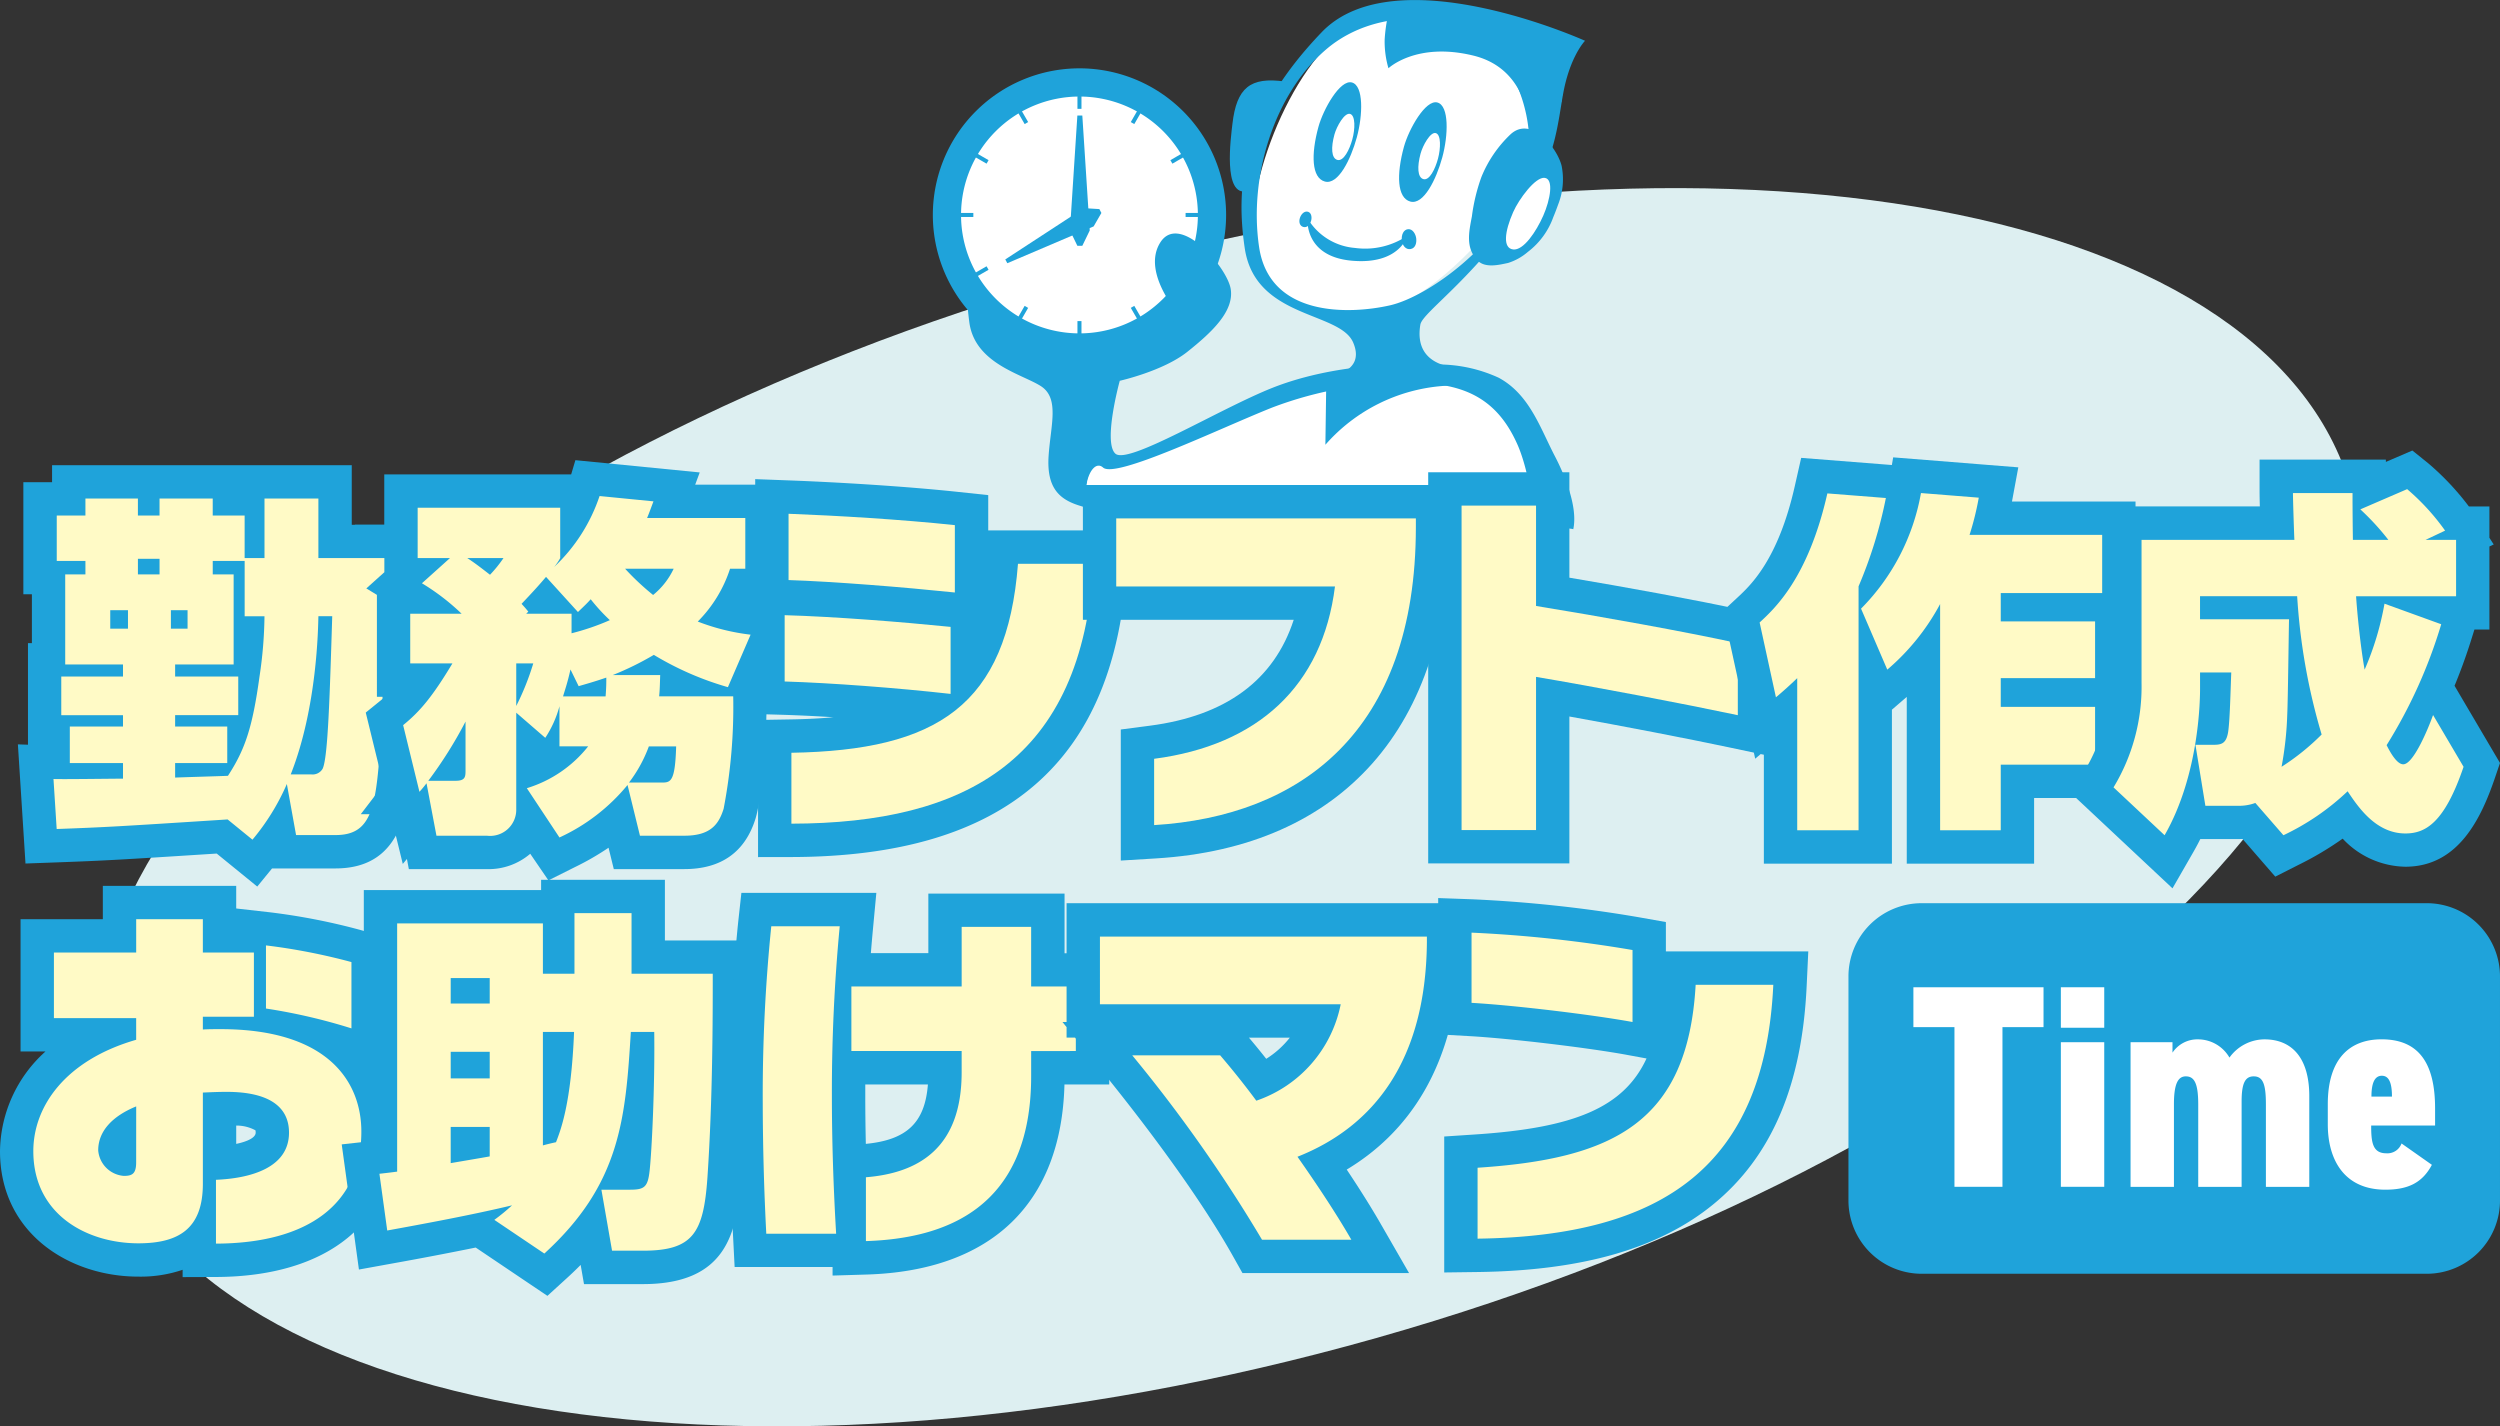
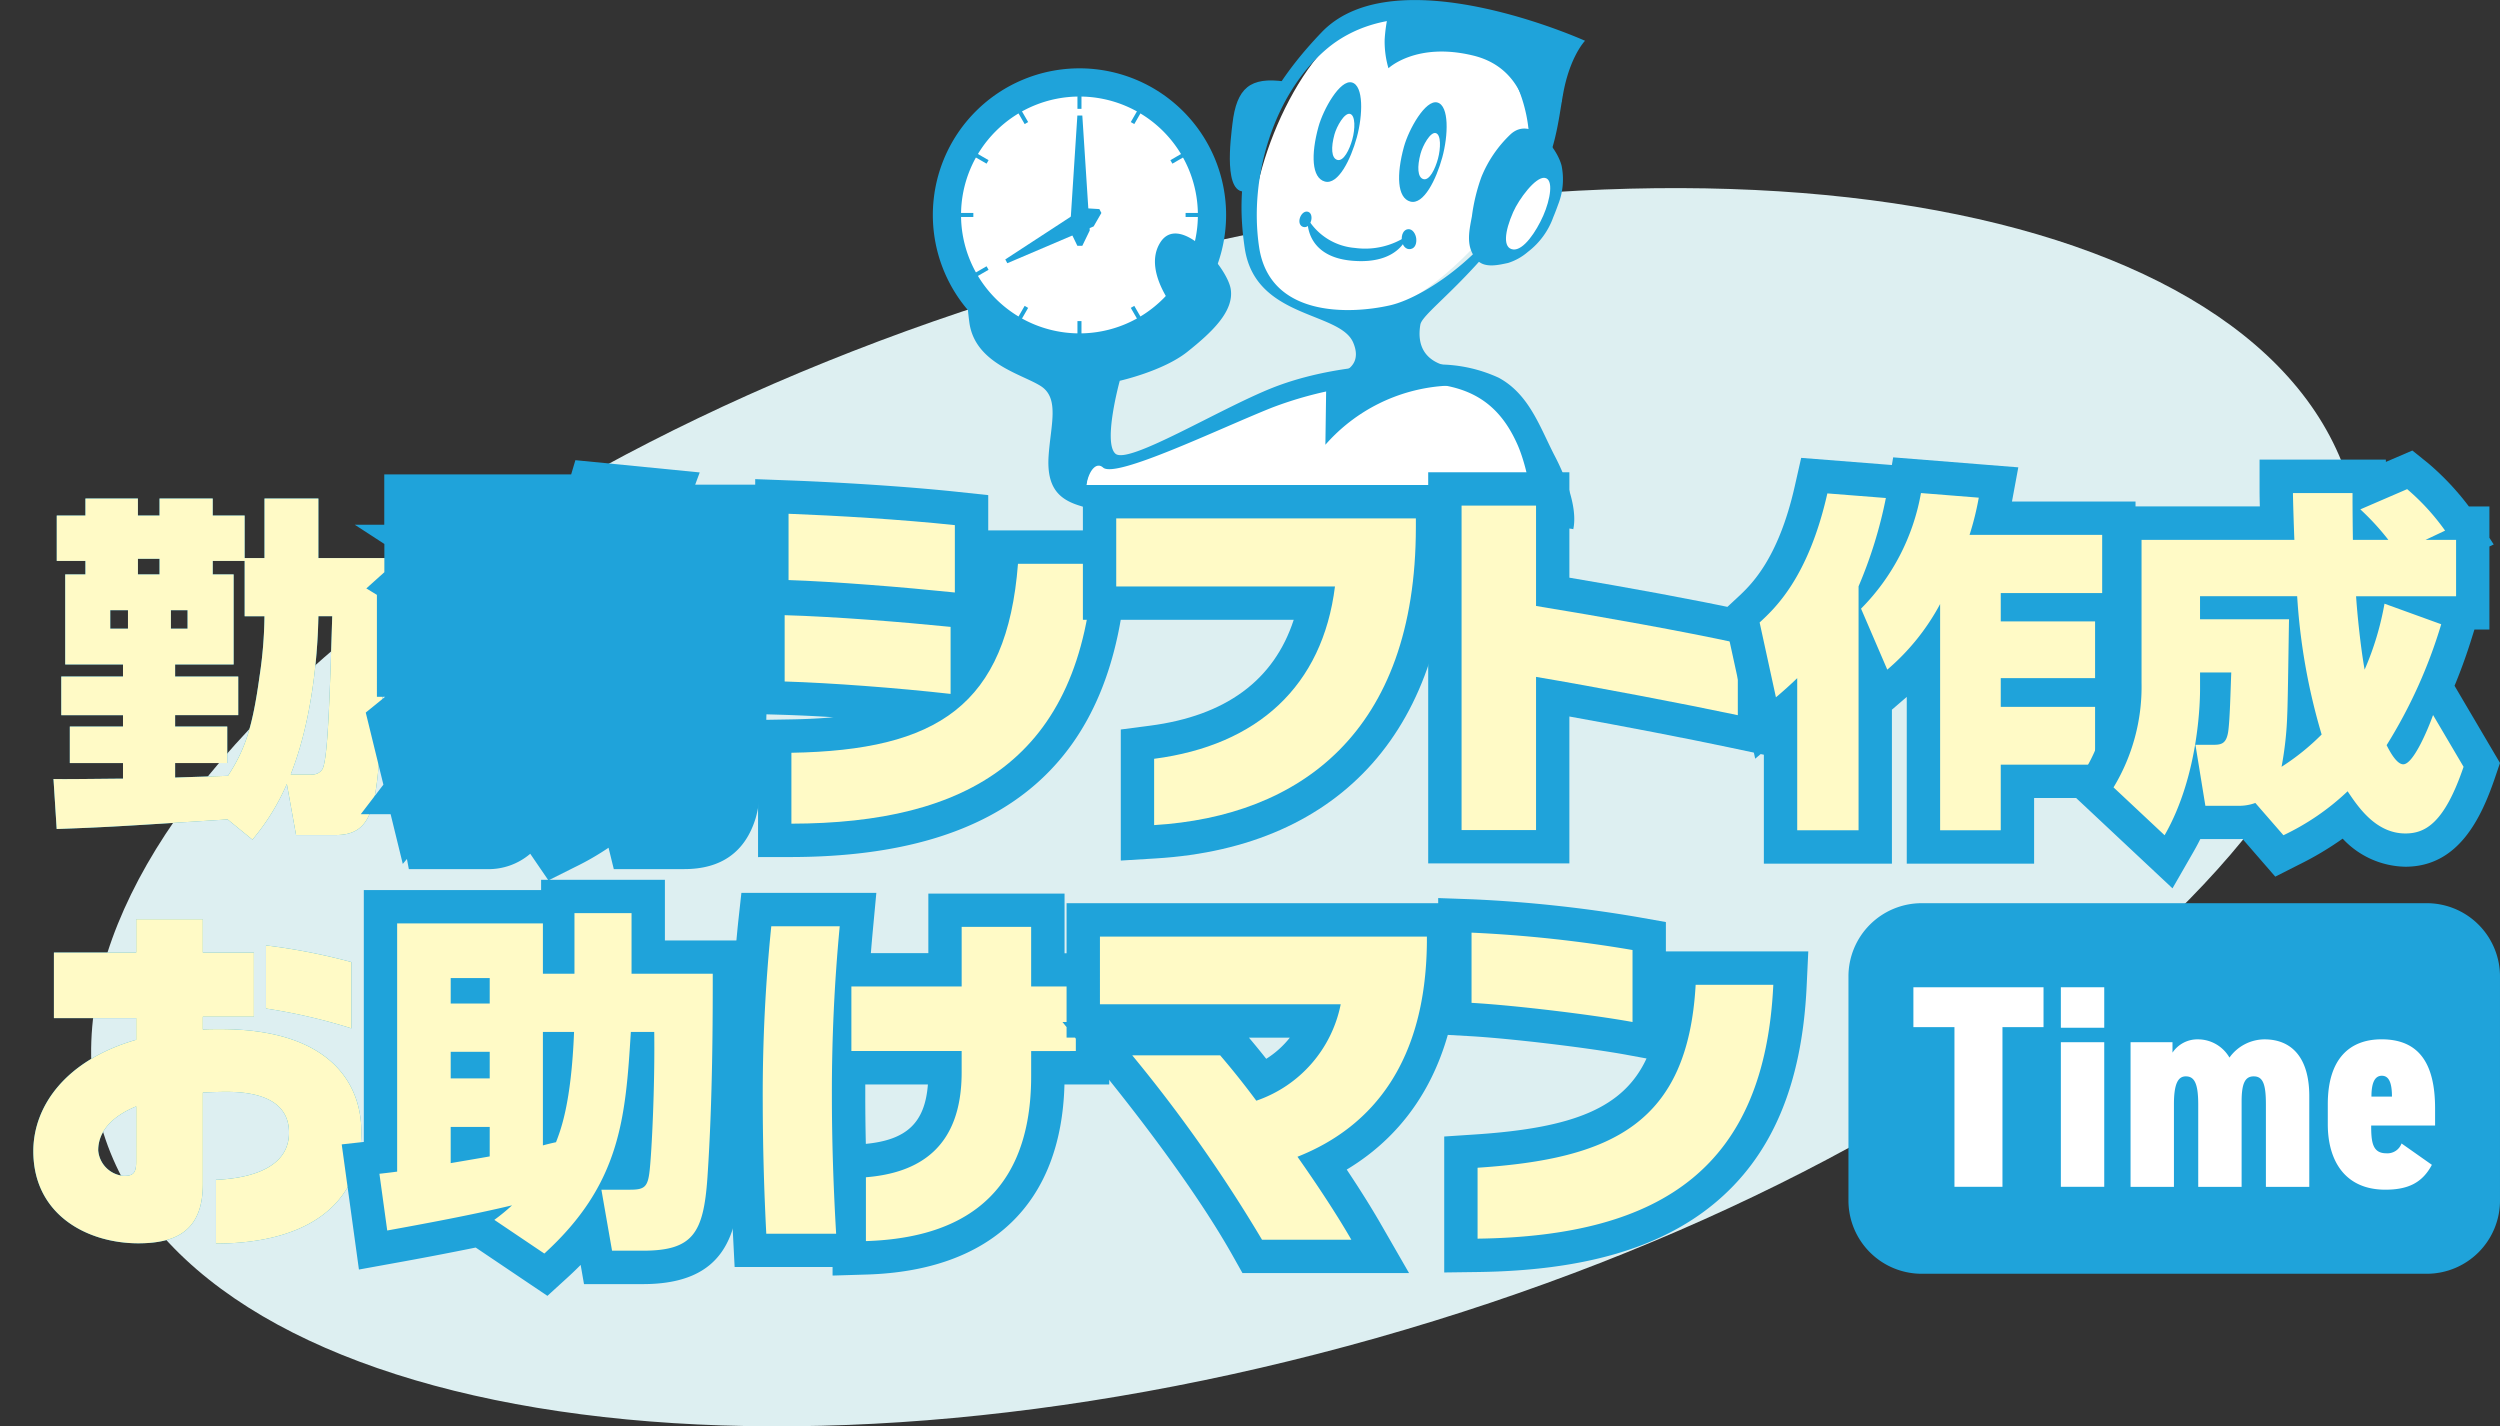
<svg xmlns="http://www.w3.org/2000/svg" id="logo_time_01" width="263.242" height="150.19" viewBox="0 0 263.242 150.19">
  <rect x="0" y="0" width="263.242" height="150.19" fill="#333333" stroke="none" />
  <g id="Group_1604" data-name="Group 1604">
    <path id="Path_2142" data-name="Path 2142" d="M338.971 88.672c8.741 30.866-37.2 70.906-102.614 89.43s-125.527 8.52-134.268-22.346 37.2-70.906 102.611-89.431 125.529-8.52 134.271 22.347z" transform="translate(-91.426 -37.215)" fill="#ddeff1" />
    <g id="Group_1636" data-name="Group 1636" transform="translate(98.225)">
      <path id="Path_2143" data-name="Path 2143" d="M268.954 54.182a13.445 13.445 0 11-13.445-13.447 13.445 13.445 0 0113.445 13.447z" transform="translate(-240.009 -31.4)" fill="#fff" />
      <path id="Path_2144" data-name="Path 2144" d="M323.854 36.067c0 7.425-12.926 23.619-20.351 23.619s-12.325-1.308-12.325-8.734 5.95-21.237 13.3-22.559c7.311-1.314 19.376.248 19.376 7.674z" transform="translate(-257.545 -26.843)" fill="#fff" />
      <path id="Path_2145" data-name="Path 2145" d="M311.016 98.8c0 7.427-9.339 6.909-17.268 6.909s-32.017-.438-32.017-7.864c0-2.638 3.125-.538 7.873-2.458 8.619-3.486 21.942-10.032 27.055-10.032 7.929-.004 14.357 6.016 14.357 13.445z" transform="translate(-247.031 -47.33)" fill="#fff" />
      <g id="Group_1635" data-name="Group 1635" transform="translate(0 .884)">
        <path id="Path_2146" data-name="Path 2146" d="M262.622 58.853l.781-1.612-.781-12.1h-.522l-.782 12.1.782 1.612z" transform="translate(-246.882 -33.857)" fill="#1fa3da" />
        <path id="Path_2147" data-name="Path 2147" d="M305.777 45.492c.638-2.332.736-5.441-.513-5.783s-3.018 2.813-3.529 4.678c-.792 2.9-.721 5.371.676 5.753s2.728-2.317 3.366-4.648z" transform="translate(-261.134 -31.909)" fill="#1fa3da" />
        <path id="Path_2148" data-name="Path 2148" d="M319.773 48.772c.638-2.332.736-5.442-.512-5.784s-3.019 2.813-3.529 4.678c-.792 2.9-.722 5.371.675 5.753s2.728-2.319 3.366-4.647z" transform="translate(-266.131 -33.079)" fill="#1fa3da" />
        <path id="Path_2149" data-name="Path 2149" d="M306.388 47.55c.3-1.083.343-2.529-.239-2.687s-1.408 1.306-1.645 2.173c-.37 1.346-.337 2.5.314 2.674s1.273-1.076 1.57-2.16z" transform="translate(-262.218 -33.754)" fill="#fff" />
        <path id="Path_2150" data-name="Path 2150" d="M320.448 50.695c.29-1.084.335-2.529-.233-2.688s-1.375 1.307-1.607 2.174c-.361 1.346-.329 2.5.307 2.673s1.243-1.076 1.533-2.159z" transform="translate(-267.256 -34.876)" fill="#fff" />
        <path id="Path_2151" data-name="Path 2151" d="M322.2 32.561c6.008 1.469 5.875 7.878 5.875 7.878s-.511-10.172-1.76-10.514a36.547 36.547 0 00-7.861-2.273 16.027 16.027 0 00-5.209.534 15.988 15.988 0 00-.386 2.7 10.022 10.022 0 00.4 3.007s2.941-2.8 8.941-1.332z" transform="translate(-265.284 -27.591)" fill="#1fa3da" />
        <path id="Path_2152" data-name="Path 2152" d="M317.185 64.725c-.052-.453-.37-1.021-.856-.977s-.722.6-.661 1.168.428 1.02.938.921.631-.659.579-1.112z" transform="translate(-266.286 -40.5)" fill="#1fa3da" />
        <path id="Path_2153" data-name="Path 2153" d="M300.114 61.891c.118-.343.084-.859-.278-.994s-.723.18-.874.61-.043.878.357.982.681-.256.795-.598z" transform="translate(-260.301 -39.472)" fill="#1fa3da" />
        <path id="Path_2154" data-name="Path 2154" d="M335.545 56.609c.19-.453.364-.917.532-1.382a7.22 7.22 0 00.345-4.056c-.513-1.978-3.24-5.276-5.386-3.284a12.851 12.851 0 00-3.057 4.487 19.475 19.475 0 00-1 4.141c-.309 1.632-.69 3.29.576 4.631.8.842 2.247.488 3.232.276a5.917 5.917 0 002.093-1.172 7.957 7.957 0 002.665-3.641z" transform="translate(-270.218 -34.617)" fill="#1fa3da" />
        <path id="Path_2155" data-name="Path 2155" d="M291.181 45.989c.75-3.144 1.47-6.575 2.1-6.487-3.626-.515-5.063.661-5.5 4.46-.165 1.439-1.037 7.719 1.555 7.081.612-.149 1.237-2.508 1.845-5.054z" transform="translate(-256.235 -31.803)" fill="#1fa3da" />
        <path id="Path_2156" data-name="Path 2156" d="M260.638 60.4l-1.632-.1-8.274 5.4.215.4 9.088-3.876.817-1.416z" transform="translate(-243.104 -39.268)" fill="#1fa3da" />
        <g id="Group_1634" data-name="Group 1634" transform="translate(2.735 9.048)" fill="#1fa3da">
          <g id="Group_1628" data-name="Group 1628" transform="translate(12.492)">
            <path id="Rectangle_595" data-name="Rectangle 595" d="M0 0h.424v1.529H0z" />
            <path id="Rectangle_596" data-name="Rectangle 596" transform="translate(0 23.878)" d="M0 0h.424v1.529H0z" />
          </g>
          <g id="Group_1629" data-name="Group 1629" transform="translate(6.169 1.596)">
            <path id="Rectangle_597" data-name="Rectangle 597" transform="rotate(-29.985 .396 .106)" d="M0 0h.424v1.529H0z" />
            <path id="Path_2157" data-name="Path 2157" d="M272.417 77.632l-.367.213-.766-1.325.369-.212z" transform="translate(-259.346 -55.63)" />
          </g>
          <g id="Group_1630" data-name="Group 1630" transform="translate(1.596 6.168)">
            <path id="Rectangle_598" data-name="Rectangle 598" transform="rotate(-60.05 .319 .184)" d="M0 0h.425v1.53H0z" />
            <path id="Rectangle_599" data-name="Rectangle 599" transform="rotate(-59.882 21.022 -11.8)" d="M0 0h.425v1.529H0z" />
          </g>
          <g id="Group_1631" data-name="Group 1631" transform="translate(0 12.491)">
            <path id="Rectangle_600" data-name="Rectangle 600" d="M0 0h1.53v.424H0z" />
            <path id="Rectangle_601" data-name="Rectangle 601" transform="translate(23.879)" d="M0 0h1.53v.424H0z" />
          </g>
          <g id="Group_1632" data-name="Group 1632" transform="translate(1.596 6.166)">
            <path id="Rectangle_602" data-name="Rectangle 602" transform="rotate(-29.949 23.748 6.352)" d="M0 0h1.529v.425H0z" />
            <path id="Rectangle_603" data-name="Rectangle 603" transform="rotate(-30.118 11.767 -38.047)" d="M0 0h1.53v.425H0z" />
          </g>
          <g id="Group_1633" data-name="Group 1633" transform="translate(6.168 1.596)">
            <path id="Rectangle_604" data-name="Rectangle 604" transform="rotate(-60.009 19.052 11.002)" d="M0 0h1.529v.425H0z" />
            <path id="Rectangle_605" data-name="Rectangle 605" transform="rotate(-60.094 7.116 -9.658)" d="M0 0h1.529v.425H0z" />
          </g>
        </g>
        <path id="Path_2158" data-name="Path 2158" d="M269.748 52.848a15.44 15.44 0 11-15.44-15.439 15.439 15.439 0 0115.44 15.439zm-15.44-12.469a12.469 12.469 0 1012.468 12.469 12.469 12.469 0 00-12.468-12.469z" transform="translate(-238.868 -31.097)" fill="#1fa3da" />
      </g>
      <path id="Path_2159" data-name="Path 2159" d="M300.459 79.641a7.885 7.885 0 01.855.534c2.6 1.868 3.644 5 5.066 7.733 1.06 2.038 2.439 5.391 1.93 7.7.073-.332-19.643-.588-21.572-.565l-13.883.164s-11.839-.507-16.755-2.17c-1.98-.669-3.259-1.9-3.03-5.2.222-3.225 1.165-6.043-.822-7.315s-6.957-2.369-7.529-6.731.143-3.933.143-3.933 6.293 7.508 12.442 6.721a23.353 23.353 0 009.725-3.29s-4.238-4.6-2.217-7.865 7.079 2.575 7.434 4.892-1.944 4.509-4.586 6.609c-2.544 2.02-7.1 3.038-7.1 3.038s-1.785 6.487-.458 7.674 10.834-4.647 16.452-6.9c5.263-2.1 11.592-2.708 17.212-2.489a15.259 15.259 0 016.693 1.393zm-23.931 3.172c-5.618 2.247-16.4 7.472-17.727 6.285s-2.747 3.271-.767 3.94c4.916 1.662 16.754 2.162 16.754 2.162l16.908-.213a26.652 26.652 0 015.472.243c1.372.266 3.224 1.227 4.638.976 3.44-.613 1.6-7.3.672-9.432-2.11-4.853-5.524-6.483-10.641-6.591a39.947 39.947 0 00-15.309 2.629z" transform="translate(-240.878 -39.867)" fill="#1fa3da" />
      <path id="Path_2160" data-name="Path 2160" d="M310.752 66.847a18.306 18.306 0 00-12.5 6.2l.1-7.169s4.24-.3 2.824-3.6-10.305-2.483-11.415-9.925.223-14.531 8.1-22.745c7.785-8.116 27.73.9 27.73.9s-1.57 1.613-2.289 5.493c-.527 2.839-.778 6.507-3.178 10.285-5.68 8.942-11.643 12.745-11.873 14.11-.793 4.716 4.244 4.523 4.244 4.523s1.851 1.671-1.743 1.928zm8.293-21.425c1.583-4.4.262-10.049-2.655-13.577-3.664-4.433-12.566-5.115-18.041-.442s-8.184 13.388-7.076 20.828 9.613 7.076 13.752 6.142 11.702-6.516 14.019-12.951z" transform="translate(-256.918 -26.215)" fill="#1fa3da" />
      <path id="Path_2161" data-name="Path 2161" d="M305.222 65.094a6.4 6.4 0 01-4.992-3.109s-.418 3.993 4.648 4.452 5.872-2.637 5.872-2.637a7.938 7.938 0 01-5.528 1.294z" transform="translate(-260.774 -38.987)" fill="#1fa3da" />
      <path id="Path_2162" data-name="Path 2162" d="M336.658 59.315c.742-1.685 1.123-3.858.144-3.975s-2.718 2.249-3.312 3.6c-.922 2.092-1.1 3.808-.009 3.939s2.435-1.879 3.177-3.564z" transform="translate(-272.38 -36.613)" fill="#fff" />
      <path id="Path_2163" data-name="Path 2163" d="M310.087 109.251c-.422 2.272-10.7 3.26-23.459 2.142-7.971-.7-15.475-.662-19.331-2.593-3.35-1.678-3.734-1.405-3.4-3.6.09-.584.167-1.962.99-1.932 3.7.137 12.106-1.119 22.469-.21 12.757 1.12 23.262 3.333 22.731 6.193z" transform="translate(-247.77 -53.534)" fill="#fff" />
    </g>
    <g id="Group_1637" data-name="Group 1637" transform="translate(1.882 48.98)" fill="#1fa3da">
      <path id="Path_2164" data-name="Path 2164" d="M113.193 141.65c-11.575.746-12.882.821-18 1.008l-.336-5.265c1.046.037 6.161-.037 7.319-.037v-1.643h-5.6v-3.846h5.6v-1.195h-6.5V126.6h6.5v-1.269h-6.084v-9.484h2.128v-1.418H95.2v-4.78h3.02v-1.792h5.526v1.792h2.278v-1.792h5.6v1.792h3.36v4.481h2.091v-6.273h5.675v6.273h7.057c-.038 2.353-.224 10.268-.261 12.7-.038 2.389-.113 4.816-.3 7.206-.448 6.609-1.008 9.26-4.7 9.26H120.4l-.97-5.377a23.9 23.9 0 01-3.622 5.862zm-12.359-22.029v1.942h1.866v-1.942zm5.191-3.772v-1.643h-2.278v1.643zm1.195 3.772v1.942h1.755v-1.942zm7.766.635v-5.824h-3.36v1.418h2.2v9.484h-6.161v1.266h6.647v4.07h-6.647v1.195h5.489v3.846h-5.489v1.531c.86-.037 4.78-.149 5.563-.186 1.793-2.763 2.577-5.041 3.323-10.455a45.061 45.061 0 00.523-6.347zM122 136.908a1.219 1.219 0 001.2-.6c.56-1.195.747-7.692 1.008-16.055h-1.456c-.037 1.157-.112 9.559-2.913 16.652z" transform="translate(-91.107 -104.347)" />
-       <path id="Path_2165" data-name="Path 2165" d="M114.229 146.769l-4.269-3.476c-10.395.669-11.838.746-16.719.925l-3.416.124-.8-12.547 1.062.038v-10.694h.413v-5.147h-.9v-11.8h3.024V102.4h31.556v6.273h7.114l-.057 3.568c-.018 1.135-.071 3.562-.125 6.046-.058 2.662-.117 5.392-.136 6.647-.048 3.01-.143 5.3-.309 7.426-.376 5.549-.847 12.5-8.206 12.5h-6.673zm8.691-9.226a4.507 4.507 0 01-.442.286 2.827 2.827 0 00.33-.019 2.185 2.185 0 00.111-.266z" transform="translate(-89.023 -102.396)" />
    </g>
    <path id="Path_2166" data-name="Path 2166" d="M113.193 141.65c-11.575.746-12.882.821-18 1.008l-.336-5.265c1.046.037 6.161-.037 7.319-.037v-1.643h-5.6v-3.846h5.6v-1.195h-6.5V126.6h6.5v-1.269h-6.084v-9.484h2.128v-1.418H95.2v-4.78h3.02v-1.792h5.526v1.792h2.278v-1.792h5.6v1.792h3.36v4.481h2.091v-6.273h5.675v6.273h7.057c-.038 2.353-.224 10.268-.261 12.7-.038 2.389-.113 4.816-.3 7.206-.448 6.609-1.008 9.26-4.7 9.26H120.4l-.97-5.377a23.9 23.9 0 01-3.622 5.862zm-12.359-22.029v1.942h1.866v-1.942zm5.191-3.772v-1.643h-2.278v1.643zm1.195 3.772v1.942h1.755v-1.942zm7.766.635v-5.824h-3.36v1.418h2.2v9.484h-6.161v1.266h6.647v4.07h-6.647v1.195h5.489v3.846h-5.489v1.531c.86-.037 4.78-.149 5.563-.186 1.793-2.763 2.577-5.041 3.323-10.455a45.061 45.061 0 00.523-6.347zM122 136.908a1.219 1.219 0 001.2-.6c.56-1.195.747-7.692 1.008-16.055h-1.456c-.037 1.157-.112 9.559-2.913 16.652z" transform="translate(-89.225 -55.366)" fill="#fffac6" />
    <g id="Group_1638" data-name="Group 1638" transform="translate(37.351 48.451)" fill="#1fa3da">
      <path id="Path_2167" data-name="Path 2167" d="M164.028 130.266v10.156a2.752 2.752 0 01-3.062 2.8h-5.339l-1.046-5.526a11.644 11.644 0 01-.746.9l-1.717-7.02c1.793-1.456 3.1-3.024 5.19-6.5h-4.443v-5.228h5.414a23.585 23.585 0 00-4.182-3.211l2.95-2.651h-3.4v-5.3h15.01v5.3a5.87 5.87 0 01-.635.934 18.175 18.175 0 004.779-7.468l5.675.56c-.374 1.008-.485 1.307-.672 1.755h10.343v5.339h-1.605a14.024 14.024 0 01-3.4 5.563 22.706 22.706 0 005.563 1.382l-2.389 5.526a32.107 32.107 0 01-7.8-3.4 31.3 31.3 0 01-4.331 2.128h5c-.037 1.083-.037 1.494-.111 2.24h7.8a56.832 56.832 0 01-1.009 11.836c-.522 1.681-1.418 2.838-4.144 2.838h-4.667l-1.307-5.34a20.137 20.137 0 01-7.169 5.526l-3.435-5.19a13.113 13.113 0 006.459-4.406h-3.024v-4.22a11.353 11.353 0 01-1.494 3.323zm-6.385 7.169c1.008 0 1.045-.411 1.045-1.083V131.2a44.71 44.71 0 01-3.921 6.236zm1.232-23.448c.747.485 1.382.971 2.39 1.755a13.577 13.577 0 001.418-1.755zm5.153 11.09v4.48a27.542 27.542 0 001.792-4.48zm5.824-3.174a25.29 25.29 0 004.033-1.382 19.723 19.723 0 01-2.016-2.2c-.336.373-.522.559-1.344 1.344l-3.36-3.7c-.635.746-1.158 1.344-2.577 2.838.336.373.411.447.71.821l-.224.224h4.779zm3.584 6.646c.075-.97.075-1.381.075-1.978-1.307.447-2.128.672-2.913.9l-.859-1.755c-.336 1.494-.6 2.2-.784 2.837zm2.054-13.442a26.985 26.985 0 002.949 2.763 7.872 7.872 0 002.165-2.763zm3.808 22.515c.971 0 1.456 0 1.568-3.808h-2.875a14.544 14.544 0 01-2.09 3.808z" transform="translate(-147.02 -103.672)" />
      <path id="Path_2168" data-name="Path 2168" d="M164.585 145.821l-1.914-2.8a6.754 6.754 0 01-4.535 1.618h-8.249l-.2-1.072-.437.525-1.282-5.24h-3.14l2.38-3.108-1.858-7.591 1.725-1.4q.157-.128.311-.258h-.861V115.76l-1.115-.679 1.9-1.706V110.4l-3.116-2.024h3.106v-5.3h19.68l.446-1.5 13.091 1.292-.478 1.291h8.787v12.361h-2.151l4.24.624-3.368 7.79.01 1.492c.035 5.221-.583 10.978-1.16 12.88-1.1 3.545-3.625 5.33-7.505 5.33h-7.423l-.552-2.252a28.357 28.357 0 01-3.553 2.047zm-9.24-17.742l2.341.593v-4.216l-.2.331c-.776 1.289-1.471 2.363-2.142 3.292z" transform="translate(-144.189 -101.573)" />
    </g>
-     <path id="Path_2169" data-name="Path 2169" d="M164.028 130.266v10.156a2.752 2.752 0 01-3.062 2.8h-5.339l-1.046-5.526a11.644 11.644 0 01-.746.9l-1.717-7.02c1.793-1.456 3.1-3.024 5.19-6.5h-4.443v-5.228h5.414a23.585 23.585 0 00-4.182-3.211l2.95-2.651h-3.4v-5.3h15.01v5.3a5.87 5.87 0 01-.635.934 18.175 18.175 0 004.779-7.468l5.675.56c-.374 1.008-.485 1.307-.672 1.755h10.343v5.339h-1.605a14.024 14.024 0 01-3.4 5.563 22.706 22.706 0 005.563 1.382l-2.389 5.526a32.107 32.107 0 01-7.8-3.4 31.3 31.3 0 01-4.331 2.128h5c-.037 1.083-.037 1.494-.111 2.24h7.8a56.832 56.832 0 01-1.009 11.836c-.522 1.681-1.418 2.838-4.144 2.838h-4.667l-1.307-5.34a20.137 20.137 0 01-7.169 5.526l-3.435-5.19a13.113 13.113 0 006.459-4.406h-3.024v-4.22a11.353 11.353 0 01-1.494 3.323zm-6.385 7.169c1.008 0 1.045-.411 1.045-1.083V131.2a44.71 44.71 0 01-3.921 6.236zm1.232-23.448c.747.485 1.382.971 2.39 1.755a13.577 13.577 0 001.418-1.755zm5.153 11.09v4.48a27.542 27.542 0 001.792-4.48zm5.824-3.174a25.29 25.29 0 004.033-1.382 19.723 19.723 0 01-2.016-2.2c-.336.373-.522.559-1.344 1.344l-3.36-3.7c-.635.746-1.158 1.344-2.577 2.838.336.373.411.447.71.821l-.224.224h4.779zm3.584 6.646c.075-.97.075-1.381.075-1.978-1.307.447-2.128.672-2.913.9l-.859-1.755c-.336 1.494-.6 2.2-.784 2.837zm2.054-13.442a26.985 26.985 0 002.949 2.763 7.872 7.872 0 002.165-2.763zm3.808 22.515c.971 0 1.456 0 1.568-3.808h-2.875a14.544 14.544 0 01-2.09 3.808z" transform="translate(-109.669 -55.221)" fill="#fffac6" />
    <g id="Group_1639" data-name="Group 1639" transform="translate(79.11 50.451)" fill="#1fa3da">
      <path id="Path_2170" data-name="Path 2170" d="M214.6 128.017v-6.982c5.227.149 12.322.709 17.474 1.232v7.057c-5.637-.635-12.581-1.158-17.474-1.307zm.411-10.678v-6.982c4.966.186 11.911.6 17.511 1.195v7.094c-5.375-.561-12.806-1.158-17.51-1.308zm.3 25.651v-7.467c15.345-.262 22.7-4.966 23.859-19.9h7.953c-1.196 20.608-13.368 27.329-31.812 27.366z" transform="translate(-211.089 -106.709)" />
      <path id="Path_2171" data-name="Path 2171" d="M209.848 144.483v-14.44l3.453-.059c1.609-.028 3.1-.1 4.481-.229a168.79 168.79 0 00-5.238-.253l-3.406-.1v-14l.411.012v-10.73l3.644.137c4.769.179 11.936.592 17.753 1.212l3.14.335v3.715h14.808l-.215 3.716c-1.194 20.6-12.744 30.633-35.311 30.678zm7.025-7.619v.49c15.06-.833 22.591-7.06 24.433-20.247h-.947c-.934 6.253-3.111 10.769-6.721 13.985v.136l-.136-.015q-.349.3-.716.593c-3.73 2.94-8.838 4.574-15.913 5.058zm5.038-24.547c1.749.134 3.5.282 5.149.432v-.035a253.604 253.604 0 00-5.149-.397z" transform="translate(-209.138 -104.684)" />
    </g>
    <path id="Path_2172" data-name="Path 2172" d="M214.6 128.017v-6.982c5.227.149 12.322.709 17.474 1.232v7.057c-5.637-.635-12.581-1.158-17.474-1.307zm.411-10.678v-6.982c4.966.186 11.911.6 17.511 1.195v7.094c-5.375-.561-12.806-1.158-17.51-1.308zm.3 25.651v-7.467c15.345-.262 22.7-4.966 23.859-19.9h7.953c-1.196 20.608-13.368 27.329-31.812 27.366z" transform="translate(-131.979 -56.258)" fill="#fffac6" />
    <g id="Group_1640" data-name="Group 1640" transform="translate(114.02 51.071)" fill="#1fa3da">
      <path id="Path_2173" data-name="Path 2173" d="M272.891 143.408v-6.982c10.9-1.419 17.736-7.654 19.042-18.146H268.9v-7.169h31.551v.934c-.004 21.655-12.288 30.43-27.56 31.363z" transform="translate(-265.384 -107.599)" />
      <path id="Path_2174" data-name="Path 2174" d="M267.429 145.191v-13.8l3.059-.4c8-1.041 13.078-4.785 15.151-11.151h-22.2v-14.192h38.575v4.446c0 20.962-11.246 33.671-30.854 34.87zm7.025-7.764v.111c9.633-1.578 19.578-7.479 20.466-24.866h-24.462v.144h23.5l-.492 3.946c-1.366 11.018-8.079 18.263-19.012 20.666z" transform="translate(-263.434 -105.648)" />
    </g>
    <path id="Path_2175" data-name="Path 2175" d="M272.891 143.408v-6.982c10.9-1.419 17.736-7.654 19.042-18.146H268.9v-7.169h31.551v.934c-.004 21.655-12.288 30.43-27.56 31.363z" transform="translate(-151.365 -56.527)" fill="#fffac6" />
    <g id="Group_1641" data-name="Group 1641" transform="translate(150.385 49.727)" fill="#1fa3da">
      <path id="Path_2176" data-name="Path 2176" d="M333.3 127.055v16.13h-7.841V109.02h7.841v10.567c6.871 1.12 15.607 2.688 21.246 3.92v7.58c-5.646-1.195-15.046-2.987-21.246-4.032z" transform="translate(-321.945 -105.508)" />
      <path id="Path_2177" data-name="Path 2177" d="M334.86 144.746h-14.866v-41.189h14.866v11.1c5.826.982 13.265 2.326 18.483 3.466l2.763.6v14.742l-4.241-.9c-4.593-.973-11.378-2.282-17.005-3.29zm-7.841-7.024h.816v-16.773l4.1.691c4.8.809 11.606 2.079 17.149 3.188v-.422c-5.8-1.18-13.2-2.473-18.3-3.3l-2.948-.48v-10.044h-.816z" transform="translate(-319.994 -103.557)" />
    </g>
    <path id="Path_2178" data-name="Path 2178" d="M333.3 127.055v16.13h-7.841V109.02h7.841v10.567c6.871 1.12 15.607 2.688 21.246 3.92v7.58c-5.646-1.195-15.046-2.987-21.246-4.032z" transform="translate(-171.56 -55.781)" fill="#fffac6" />
    <g id="Group_1642" data-name="Group 1642" transform="translate(181.425 48.159)" fill="#1fa3da">
      <path id="Path_2179" data-name="Path 2179" d="M378.23 126.453a41.886 41.886 0 01-2.241 2.016l-1.717-7.878c1.568-1.456 5.115-4.667 7.132-13.591l6.161.485a46.9 46.9 0 01-2.875 9.3v25.685h-6.46zm19.117-19.005a30.147 30.147 0 01-.971 3.92h13.965v6.123h-10.679v2.988h9.932v5.974h-9.932v3.024h9.932v6.086h-9.932v6.907h-6.385v-23.82a23.861 23.861 0 01-5.563 6.907l-2.763-6.422a22.938 22.938 0 006.31-12.172z" transform="translate(-370.414 -103.205)" />
      <path id="Path_2180" data-name="Path 2180" d="M401.031 143.9h-13.409v-17.561l-1.563 1.346V143.9h-13.484v-11.828l-.913.777-3.391-15.554 1.524-1.416c1.391-1.292 4.287-3.979 6.039-11.74l.67-2.967 9.55.752.137-.807 13.177 1.052-.667 3.6h13.01v13.147h-.747v18.072h-9.932zm-22.415-27.7a21.979 21.979 0 01-2.268 3.051l2.533-2.435zm.419-.7c-.134.231-.268.456-.4.671l.4-.379z" transform="translate(-368.271 -101.118)" />
    </g>
    <path id="Path_2181" data-name="Path 2181" d="M378.23 126.453a41.886 41.886 0 01-2.241 2.016l-1.717-7.878c1.568-1.456 5.115-4.667 7.132-13.591l6.161.485a46.9 46.9 0 01-2.875 9.3v25.685h-6.46zm19.117-19.005a30.147 30.147 0 01-.971 3.92h13.965v6.123h-10.679v2.988h9.932v5.974h-9.932v3.024h9.932v6.086h-9.932v6.907h-6.385v-23.82a23.861 23.861 0 01-5.563 6.907l-2.763-6.422a22.938 22.938 0 006.31-12.172z" transform="translate(-188.989 -55.046)" fill="#fffac6" />
    <g id="Group_1643" data-name="Group 1643" transform="translate(218.047 47.441)" fill="#1fa3da">
      <path id="Path_2182" data-name="Path 2182" d="M447.161 139.367a5.007 5.007 0 01-1.792.3H441.9l-1.045-6.422h1.68c.934 0 1.531 0 1.755-1.307.187-1.12.261-4.443.336-6.31h-3.286v1.717c0 .747 0 8.924-3.734 15.421l-5.377-5.04a20.454 20.454 0 002.95-10.978v-15.085h16.093c-.038-.784-.15-4.219-.15-4.929h6.273c0 .9 0 2.091.037 4.929h3.734a26.443 26.443 0 00-2.949-3.211l4.929-2.129a23.852 23.852 0 013.995 4.369l-2.054.971h3.212v5.937h-10.53c.113 1.793.485 5.452.9 7.729a30.769 30.769 0 002.091-6.945l5.974 2.165a52.237 52.237 0 01-5.75 12.732c.448.9 1.119 2.016 1.755 2.016 1.045 0 2.576-3.621 3.136-5.189l3.212 5.452c-2.016 5.936-4.033 7.019-6.124 7.019-3.1 0-4.966-2.763-6.086-4.443a25.84 25.84 0 01-6.758 4.63zm3.548-19.341c-.037 1.456-.112 8.438-.187 10.007a35.762 35.762 0 01-.6 5.526 24.8 24.8 0 004.22-3.4 64.842 64.842 0 01-2.577-14.562h-10.228v2.427z" transform="translate(-427.728 -102.259)" />
      <path id="Path_2183" data-name="Path 2183" d="M435.94 146.1l-10.71-10.04 1.51-2.444a16.864 16.864 0 002.425-9.131v-18.6h15.972a70.176 70.176 0 01-.029-1.416v-3.512h13.3v.242l2.79-1.2 1.651 1.329a28.055 28.055 0 014.3 4.562h2.161v3.3l.453.7-.453.214v8.742h-1.578l-.147.474c-.3.968-.91 2.948-1.947 5.452l4.787 8.127-.518 1.525c-1.486 4.377-3.9 9.4-9.449 9.4a9.223 9.223 0 01-6.6-2.957 33.583 33.583 0 01-4.652 2.764l-2.445 1.239-3.445-3.968c-.144.006-.291.009-.441.009h-4.006q-.336.675-.716 1.337zm23.55-9.617a1.176 1.176 0 001.625-.015 4.382 4.382 0 01-1.625.02zm-16.648-2.583h.029a1.543 1.543 0 00.622-.1l.283-.1.107-.564a4.186 4.186 0 01-1.041.764z" transform="translate(-425.23 -100.002)" />
    </g>
    <path id="Path_2184" data-name="Path 2184" d="M447.161 139.367a5.007 5.007 0 01-1.792.3H441.9l-1.045-6.422h1.68c.934 0 1.531 0 1.755-1.307.187-1.12.261-4.443.336-6.31h-3.286v1.717c0 .747 0 8.924-3.734 15.421l-5.377-5.04a20.454 20.454 0 002.95-10.978v-15.085h16.093c-.038-.784-.15-4.219-.15-4.929h6.273c0 .9 0 2.091.037 4.929h3.734a26.443 26.443 0 00-2.949-3.211l4.929-2.129a23.852 23.852 0 013.995 4.369l-2.054.971h3.212v5.937h-10.53c.113 1.793.485 5.452.9 7.729a30.769 30.769 0 002.091-6.945l5.974 2.165a52.237 52.237 0 01-5.75 12.732c.448.9 1.119 2.016 1.755 2.016 1.045 0 2.576-3.621 3.136-5.189l3.212 5.452c-2.016 5.936-4.033 7.019-6.124 7.019-3.1 0-4.966-2.763-6.086-4.443a25.84 25.84 0 01-6.758 4.63zm3.548-19.341c-.037 1.456-.112 8.438-.187 10.007a35.762 35.762 0 01-.6 5.526 24.8 24.8 0 004.22-3.4 64.842 64.842 0 01-2.577-14.562h-10.228v2.427z" transform="translate(-209.681 -54.818)" fill="#fffac6" />
    <g id="Group_1644" data-name="Group 1644" transform="translate(0 93.273)" fill="#1fa3da">
      <path id="Path_2185" data-name="Path 2185" d="M110.788 210.913v-6.721c3.584-.15 7.691-1.233 7.691-4.966 0-2.763-2.165-4.294-6.571-4.294-.859 0-1.681.038-2.5.075v9.6c0 4.742-2.539 6.273-6.8 6.273-5.3 0-11.052-2.949-11.052-9.708 0-4.667 3.323-9.558 10.829-11.724v-2.278h-8.661v-6.907h8.663v-3.51h7.019v3.51h5.376v6.758h-5.376v1.344c.6-.037 1.233-.037 1.867-.037 11.463 0 14.823 5.675 14.823 10.791.004 7.649-5.637 11.757-15.308 11.794zm-8.4-14.45c-2.464 1.008-4 2.576-4 4.629a2.932 2.932 0 002.689 2.689c.859 0 1.307-.187 1.307-1.419zm13.665-10.305v-6.647a64.166 64.166 0 019 1.755v6.982a59.864 59.864 0 00-9-2.089z" transform="translate(-88.047 -173.237)" />
-       <path id="Path_2186" data-name="Path 2186" d="M105.325 212.489v-.771a13.741 13.741 0 01-4.665.719c-7.237 0-14.564-4.541-14.564-13.22a14.346 14.346 0 014.79-10.489h-2.625V174.8h8.663v-3.51h14.044v2.383l3.531.4a67.11 67.11 0 019.574 1.87l2.54.732v14.551l-.314-.109a13.755 13.755 0 011.36 6.048c0 9.541-7.031 15.266-18.807 15.311zm-5.847-7.155a10.139 10.139 0 001.182.078c3.125 0 3.284-.709 3.284-2.76V200.7a4.454 4.454 0 01-4.466 4.634zm17.742-13.908a7.292 7.292 0 012.821 5.85c0 1.506-.511 5.762-5.988 7.617 4.371-1.065 6.58-3.653 6.58-7.729a6.1 6.1 0 00-3.413-5.738zm-6.251 5.106v1.929c1.18-.25 2.048-.656 2.048-1.185a.8.8 0 00-.026-.246 4.185 4.185 0 00-2.022-.498z" transform="translate(-86.096 -171.286)" />
    </g>
    <path id="Path_2187" data-name="Path 2187" d="M110.788 210.913v-6.721c3.584-.15 7.691-1.233 7.691-4.966 0-2.763-2.165-4.294-6.571-4.294-.859 0-1.681.038-2.5.075v9.6c0 4.742-2.539 6.273-6.8 6.273-5.3 0-11.052-2.949-11.052-9.708 0-4.667 3.323-9.558 10.829-11.724v-2.278h-8.661v-6.907h8.663v-3.51h7.019v3.51h5.376v6.758h-5.376v1.344c.6-.037 1.233-.037 1.867-.037 11.463 0 14.823 5.675 14.823 10.791.004 7.649-5.637 11.757-15.308 11.794zm-8.4-14.45c-2.464 1.008-4 2.576-4 4.629a2.932 2.932 0 002.689 2.689c.859 0 1.307-.187 1.307-1.419zm13.665-10.305v-6.647a64.166 64.166 0 019 1.755v6.982a59.864 59.864 0 00-9-2.089z" transform="translate(-88.047 -79.963)" fill="#fffac6" />
    <g id="Group_1645" data-name="Group 1645" transform="translate(35.981 92.638)" fill="#1fa3da">
      <path id="Path_2188" data-name="Path 2188" d="M174.709 188.27c-.561 9.11-1.083 16.018-9.111 23.336l-5.264-3.547a20.531 20.531 0 001.866-1.531c-4.182 1.008-9.447 1.979-13.143 2.651l-.822-5.974c1.345-.149 1.532-.187 1.867-.224v-26.137h15.347v5.3h3.323v-6.385h6.011v6.385h8.551c0 4.518 0 13.181-.561 21.469-.41 5.862-1.53 7.692-6.795 7.692h-3.248l-1.121-6.422h3.024c1.531 0 1.867-.3 2.055-2.016.223-2.017.559-8.812.485-14.6zm-18.968-5.675v2.688h4.108v-2.688zm0 7.767v2.8h4.108v-2.8zm4.108 7.915h-4.109v3.808c.635-.112 3.547-.6 4.108-.709zm5.6-10.007v11.948a23.89 23.89 0 011.381-.336c.485-1.269 1.605-4.069 1.9-11.612z" transform="translate(-144.264 -172.249)" />
      <path id="Path_2189" data-name="Path 2189" d="M163.719 214.11l-7.551-5.087a378.436 378.436 0 01-8.688 1.661l-3.608.655-1.812-13.179 2.326-.258v-26.521h18.669V170.3h13.035v6.385h8.55v3.515c0 4.648 0 13.3-.568 21.706-.389 5.554-1.5 10.967-10.3 10.967h-6.2l-.353-2.022q-.69.7-1.46 1.4zm12.818-9.158a4.172 4.172 0 01-.949.761c.575-.109.7-.247.7-.249a1.6 1.6 0 00.25-.512z" transform="translate(-142.059 -170.298)" />
    </g>
    <path id="Path_2190" data-name="Path 2190" d="M174.709 188.27c-.561 9.11-1.083 16.018-9.111 23.336l-5.264-3.547a20.531 20.531 0 001.866-1.531c-4.182 1.008-9.447 1.979-13.143 2.651l-.822-5.974c1.345-.149 1.532-.187 1.867-.224v-26.137h15.347v5.3h3.323v-6.385h6.011v6.385h8.551c0 4.518 0 13.181-.561 21.469-.41 5.862-1.53 7.692-6.795 7.692h-3.248l-1.121-6.422h3.024c1.531 0 1.867-.3 2.055-2.016.223-2.017.559-8.812.485-14.6zm-18.968-5.675v2.688h4.108v-2.688zm0 7.767v2.8h4.108v-2.8zm4.108 7.915h-4.109v3.808c.635-.112 3.547-.6 4.108-.709zm5.6-10.007v11.948a23.89 23.89 0 011.381-.336c.485-1.269 1.605-4.069 1.9-11.612z" transform="translate(-108.283 -79.611)" fill="#fffac6" />
    <g id="Group_1646" data-name="Group 1646" transform="translate(76.802 94.02)" fill="#1fa3da">
      <path id="Path_2191" data-name="Path 2191" d="M218.292 195.683c0 4.7.149 9.483.447 14.6h-7.355a278.268 278.268 0 01-.373-13.964 174.712 174.712 0 01.9-18.408h7.207a184.52 184.52 0 00-.826 17.772zm20.983-4.63v2.647c0 14-9.147 17.1-17.4 17.362v-6.721c5.488-.448 10.081-3.024 10.081-11.052v-2.241h-11.611v-6.8h11.612v-6.273h7.317v6.273h4.705v6.8z" transform="translate(-207.499 -174.398)" />
      <path id="Path_2192" data-name="Path 2192" d="M216.413 212.741v-.9H206.1l-.17-3.333a279.064 279.064 0 01-.377-14.144 179.687 179.687 0 01.916-18.79l.343-3.129h14.21l-.359 3.839q-.118 1.263-.218 2.508h6.053v-6.273h14.342v6.281h4.705v13.82h-4.715c-.32 12.5-7.674 19.6-20.789 20.011zm17.106-27.151v5.753c0 7.009-3.078 11.727-8.778 13.655 6.233-1.495 9.071-5.726 9.071-13.245v-12.206h-.293zm-20.729 19.23h.3c-.174-3.837-.26-7.494-.26-11.087 0-4.922.165-9.538.514-14.261h-.2c-.377 4.506-.574 9.59-.574 14.9.003 3.328.076 6.833.22 10.448zm7.067-12.2v1.117c0 1.693.019 3.4.059 5.137 4.3-.417 6.223-2.218 6.535-6.255z" transform="translate(-205.548 -172.448)" />
    </g>
    <path id="Path_2193" data-name="Path 2193" d="M218.292 195.683c0 4.7.149 9.483.447 14.6h-7.355a278.268 278.268 0 01-.373-13.964 174.712 174.712 0 01.9-18.408h7.207a184.52 184.52 0 00-.826 17.772zm20.983-4.63v2.647c0 14-9.147 17.1-17.4 17.362v-6.721c5.488-.448 10.081-3.024 10.081-11.052v-2.241h-11.611v-6.8h11.612v-6.273h7.317v6.273h4.705v6.8z" transform="translate(-130.697 -80.378)" fill="#fffac6" />
    <g id="Group_1647" data-name="Group 1647" transform="translate(111.872 95.103)" fill="#1fa3da">
      <path id="Path_2194" data-name="Path 2194" d="M287.032 202.782c2.239 3.174 4.256 6.272 5.675 8.737H283.3a154.825 154.825 0 00-13.668-19.419h9.26a86.249 86.249 0 013.808 4.779 13.515 13.515 0 008.886-10.155h-25.352V179.6h34.427v.6c-.112 12.463-5.602 19.407-13.629 22.582z" transform="translate(-262.286 -176.083)" />
      <path id="Path_2195" data-name="Path 2195" d="M296.59 213.081h-17.541l-1.007-1.793c-3.853-6.864-10.009-14.807-13.336-18.93l-3.283-4.07h-.894v-1.108l-.436-.541h.436v-12.507h41.452v4.11c-.12 13.361-5.921 20.316-11.954 23.94 1.373 2.058 2.585 3.991 3.532 5.635zm-13.462-7.025h1.04a147.844 147.844 0 00-2.2-3.2l-2.576-3.649 4.154-1.643c6.814-2.694 10.518-8.076 11.267-16.408h-27.259v.107h26.178l-.9 4.243a17.061 17.061 0 01-11.083 12.712l-2.476.934-1.58-2.122a89.976 89.976 0 00-2.625-3.365h-.43a145.237 145.237 0 018.489 12.391zm-3.4-17.767c.585.689 1.2 1.439 1.823 2.23a9.764 9.764 0 002.486-2.23z" transform="translate(-260.093 -174.132)" />
    </g>
    <path id="Path_2196" data-name="Path 2196" d="M287.032 202.782c2.239 3.174 4.256 6.272 5.675 8.737H283.3a154.825 154.825 0 00-13.668-19.419h9.26a86.249 86.249 0 013.808 4.779 13.515 13.515 0 008.886-10.155h-25.352V179.6h34.427v.6c-.112 12.463-5.602 19.407-13.629 22.582z" transform="translate(-150.414 -80.979)" fill="#fffac6" />
    <g id="Group_1648" data-name="Group 1648" transform="translate(151.437 94.563)" fill="#1fa3da">
-       <path id="Path_2197" data-name="Path 2197" d="M327.093 186.348v-7.393a137.869 137.869 0 0116.951 1.83v7.58c-4.07-.747-12.322-1.755-16.951-2.017zm.635 24.83v-7.468c14.113-.934 22.141-4.63 22.963-19.266h8.176c-.895 19.006-11.5 26.473-31.139 26.734z" transform="translate(-323.581 -175.314)" />
+       <path id="Path_2197" data-name="Path 2197" d="M327.093 186.348v-7.393a137.869 137.869 0 0116.951 1.83v7.58c-4.07-.747-12.322-1.755-16.951-2.017zm.635 24.83v-7.468c14.113-.934 22.141-4.63 22.963-19.266h8.176c-.895 19.006-11.5 26.473-31.139 26.734" transform="translate(-323.581 -175.314)" />
      <path id="Path_2198" data-name="Path 2198" d="M322.265 212.716V198.4l3.28-.217c10.3-.682 15.6-2.772 18.022-8l-2.107-.387c-4.1-.752-12.277-1.725-16.516-1.965l-3.314-.188v-14.351l3.638.131a140.511 140.511 0 0117.437 1.881l2.9.514v3.092H360.6l-.173 3.678c-.491 10.428-3.7 17.934-9.824 22.947-5.679 4.654-13.784 6.988-24.777 7.134zm7.025-7.8v.6c14.972-.956 22.148-6.84 23.8-19.576h-1.171c-2.049 14.076-11.719 17.808-22.63 18.974zm-.635-23.842c3.078.279 6.777.712 9.927 1.158v-.476a144.522 144.522 0 00-9.927-1.1z" transform="translate(-321.63 -173.292)" />
    </g>
    <path id="Path_2199" data-name="Path 2199" d="M327.093 186.348v-7.393a137.869 137.869 0 0116.951 1.83v7.58c-4.07-.747-12.322-1.755-16.951-2.017zm.635 24.83v-7.468c14.113-.934 22.141-4.63 22.963-19.266h8.176c-.895 19.006-11.5 26.473-31.139 26.734z" transform="translate(-172.144 -80.751)" fill="#fffac6" />
    <g id="Group_1650" data-name="Group 1650" transform="translate(194.636 95.103)">
      <path id="Path_2204" data-name="Path 2204" d="M7.715 0H60.89a7.715 7.715 0 017.715 7.715v23.59a7.715 7.715 0 01-7.715 7.715H7.715A7.715 7.715 0 010 31.305V7.715A7.715 7.715 0 017.715 0z" fill="#1fa3da" />
      <g id="Group_1649" data-name="Group 1649" transform="translate(6.838 8.852)" fill="#fff">
        <path id="Path_2200" data-name="Path 2200" d="M413.157 187.9v4.2h-4.324v16.809h-5.055V192.1h-4.324v-4.2z" transform="translate(-399.454 -187.9)" />
        <path id="Path_2201" data-name="Path 2201" d="M423.605 187.9h4.568v4.263h-4.568zm0 5.786h4.568v15.225h-4.568z" transform="translate(-408.077 -187.9)" />
        <path id="Path_2202" data-name="Path 2202" d="M435.019 196.73h4.415v1.1a3.147 3.147 0 012.68-1.4 3.837 3.837 0 013.319 1.919 4.574 4.574 0 013.685-1.919c2.862 0 4.72 1.919 4.72 5.969v9.561h-4.568v-8.679c0-2.04-.273-2.954-1.278-2.954-.883 0-1.279.67-1.279 2.65v8.983h-4.568v-8.679c0-2.253-.426-2.954-1.309-2.954-.792 0-1.249.731-1.249 2.924v8.709h-4.568z" transform="translate(-412.152 -190.944)" />
        <path id="Path_2203" data-name="Path 2203" d="M478.279 209.641c-1 1.888-2.5 2.619-4.9 2.619-4.294 0-6.06-3.106-6.06-6.882v-2.131c0-4.72 2.254-6.821 5.664-6.821 3.928 0 5.634 2.527 5.634 7.278v1.8h-6.73c0 1.705.122 2.923 1.584 2.923a1.582 1.582 0 001.614-1.035zm-6.365-7.186h2.162c0-1.614-.4-2.192-1.065-2.192-.792-.001-1.096.852-1.096 2.192z" transform="translate(-423.684 -190.944)" />
      </g>
    </g>
  </g>
</svg>